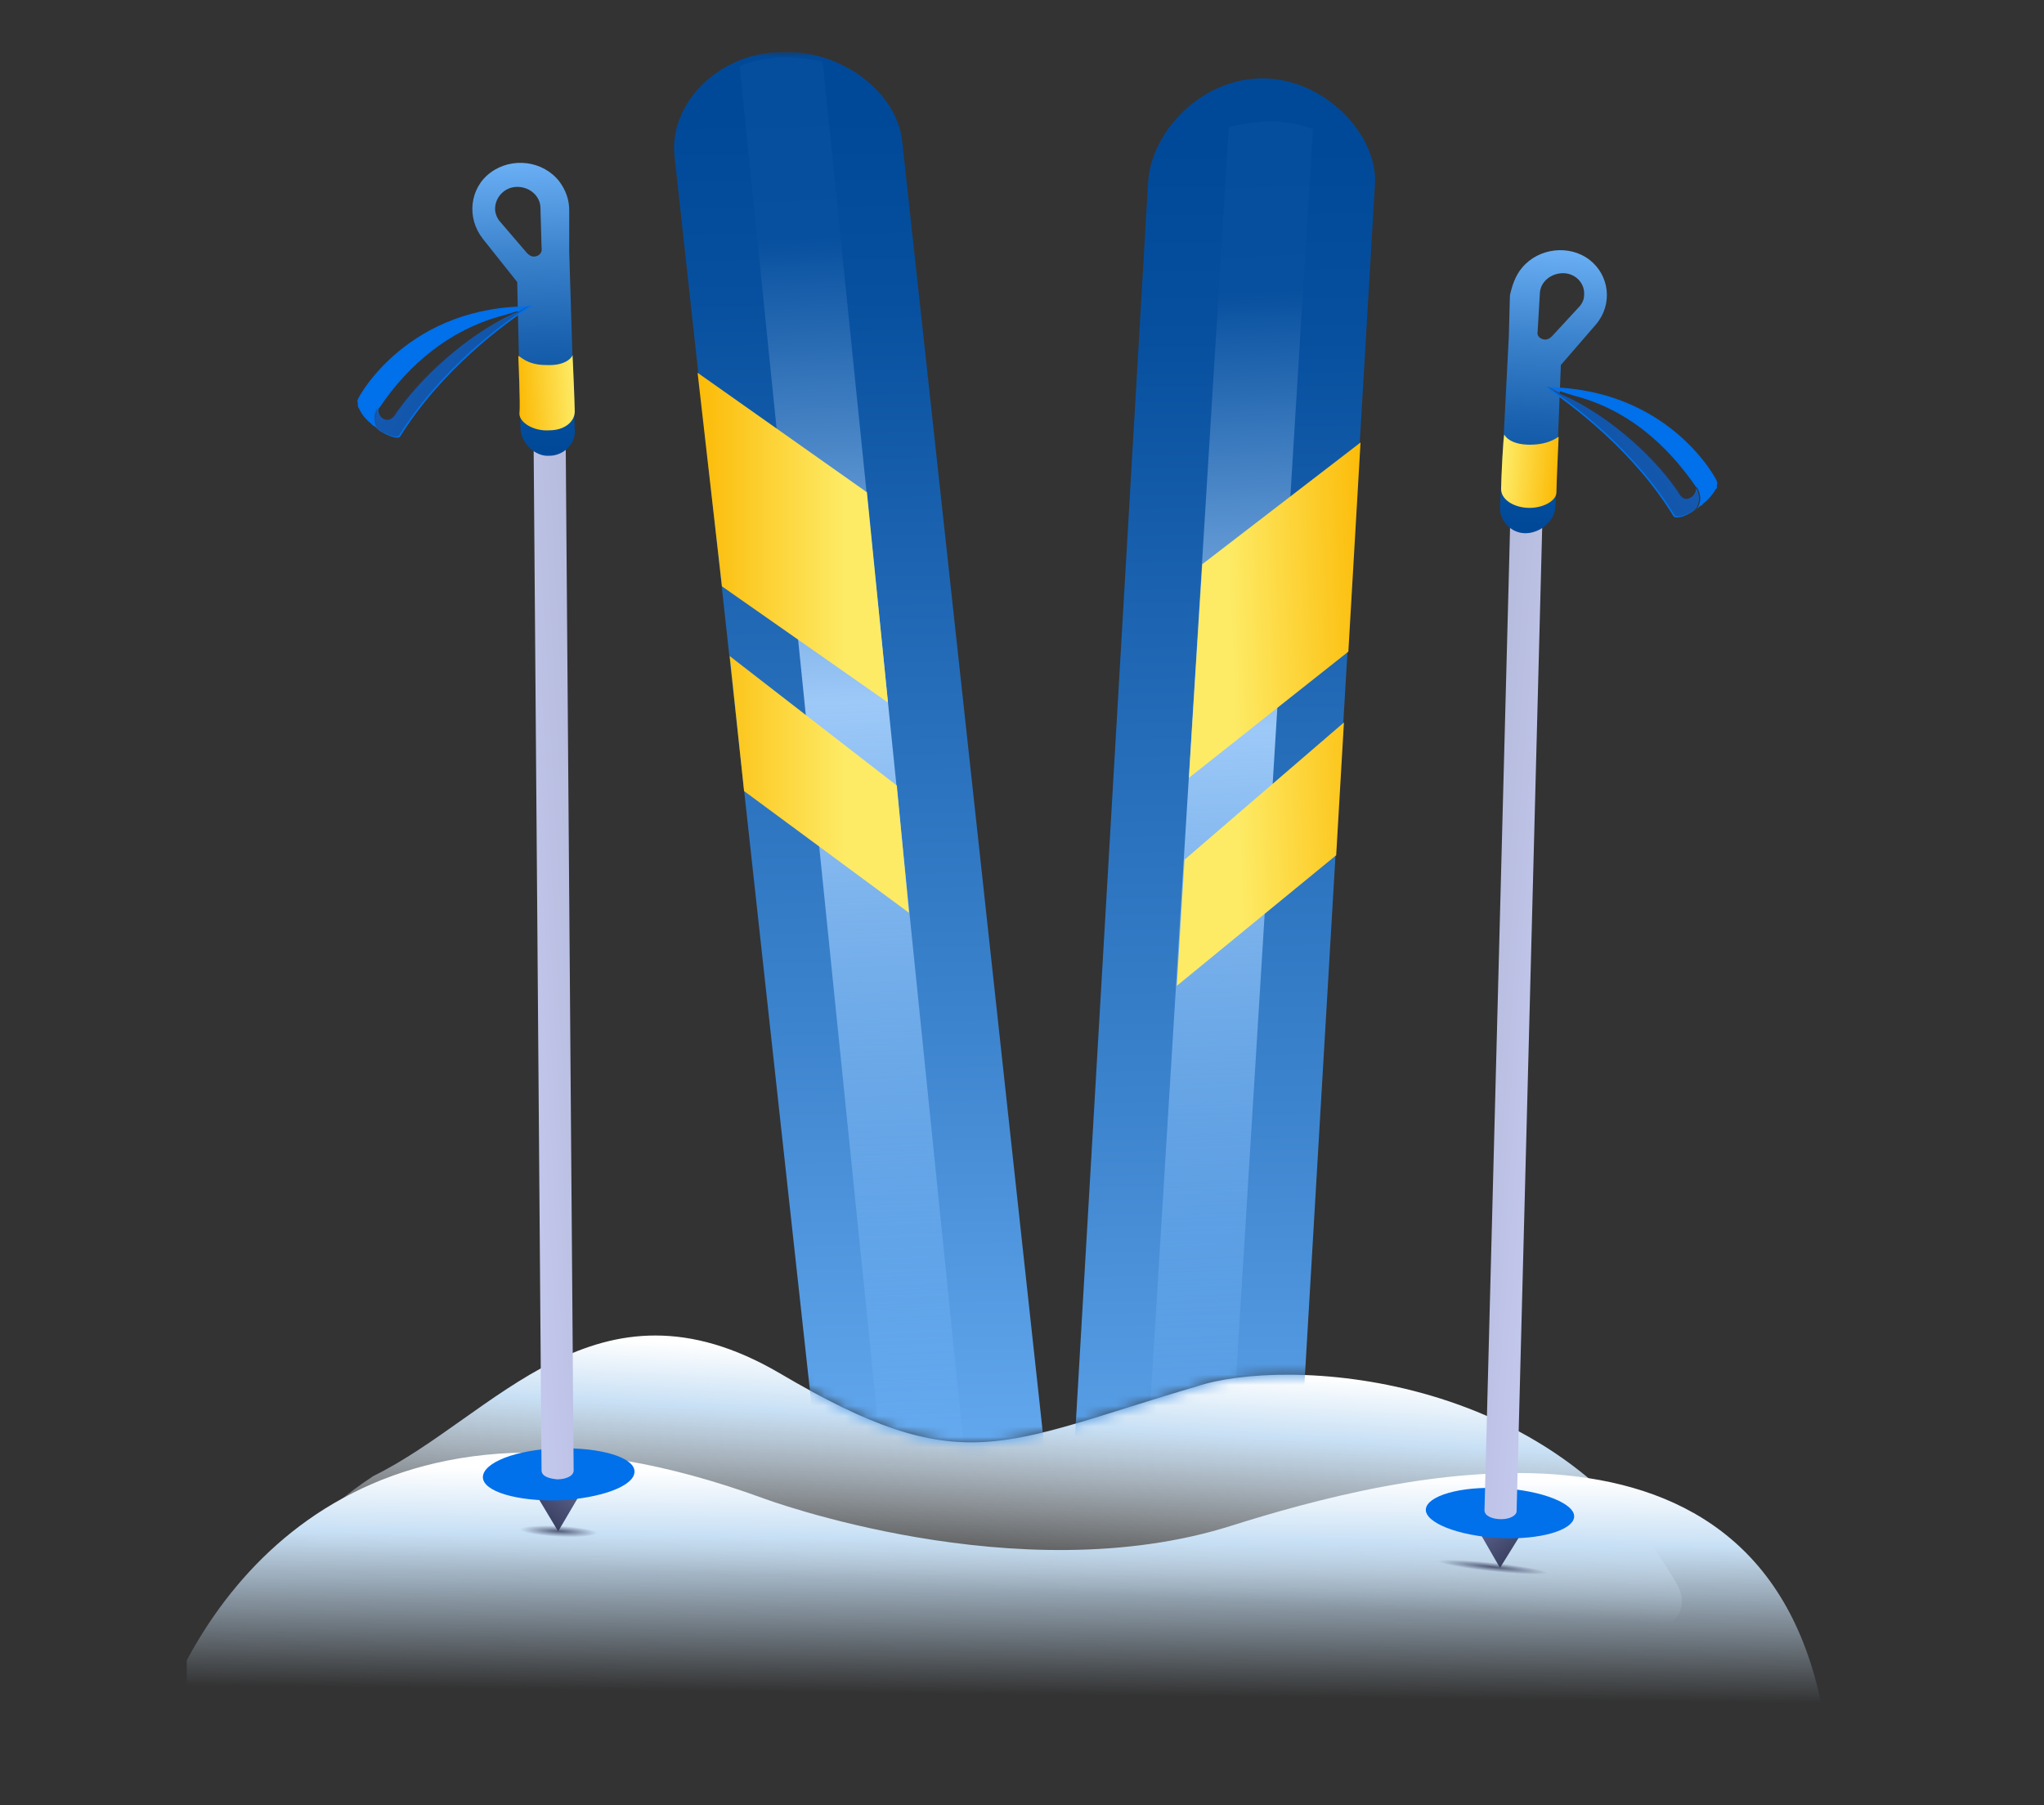
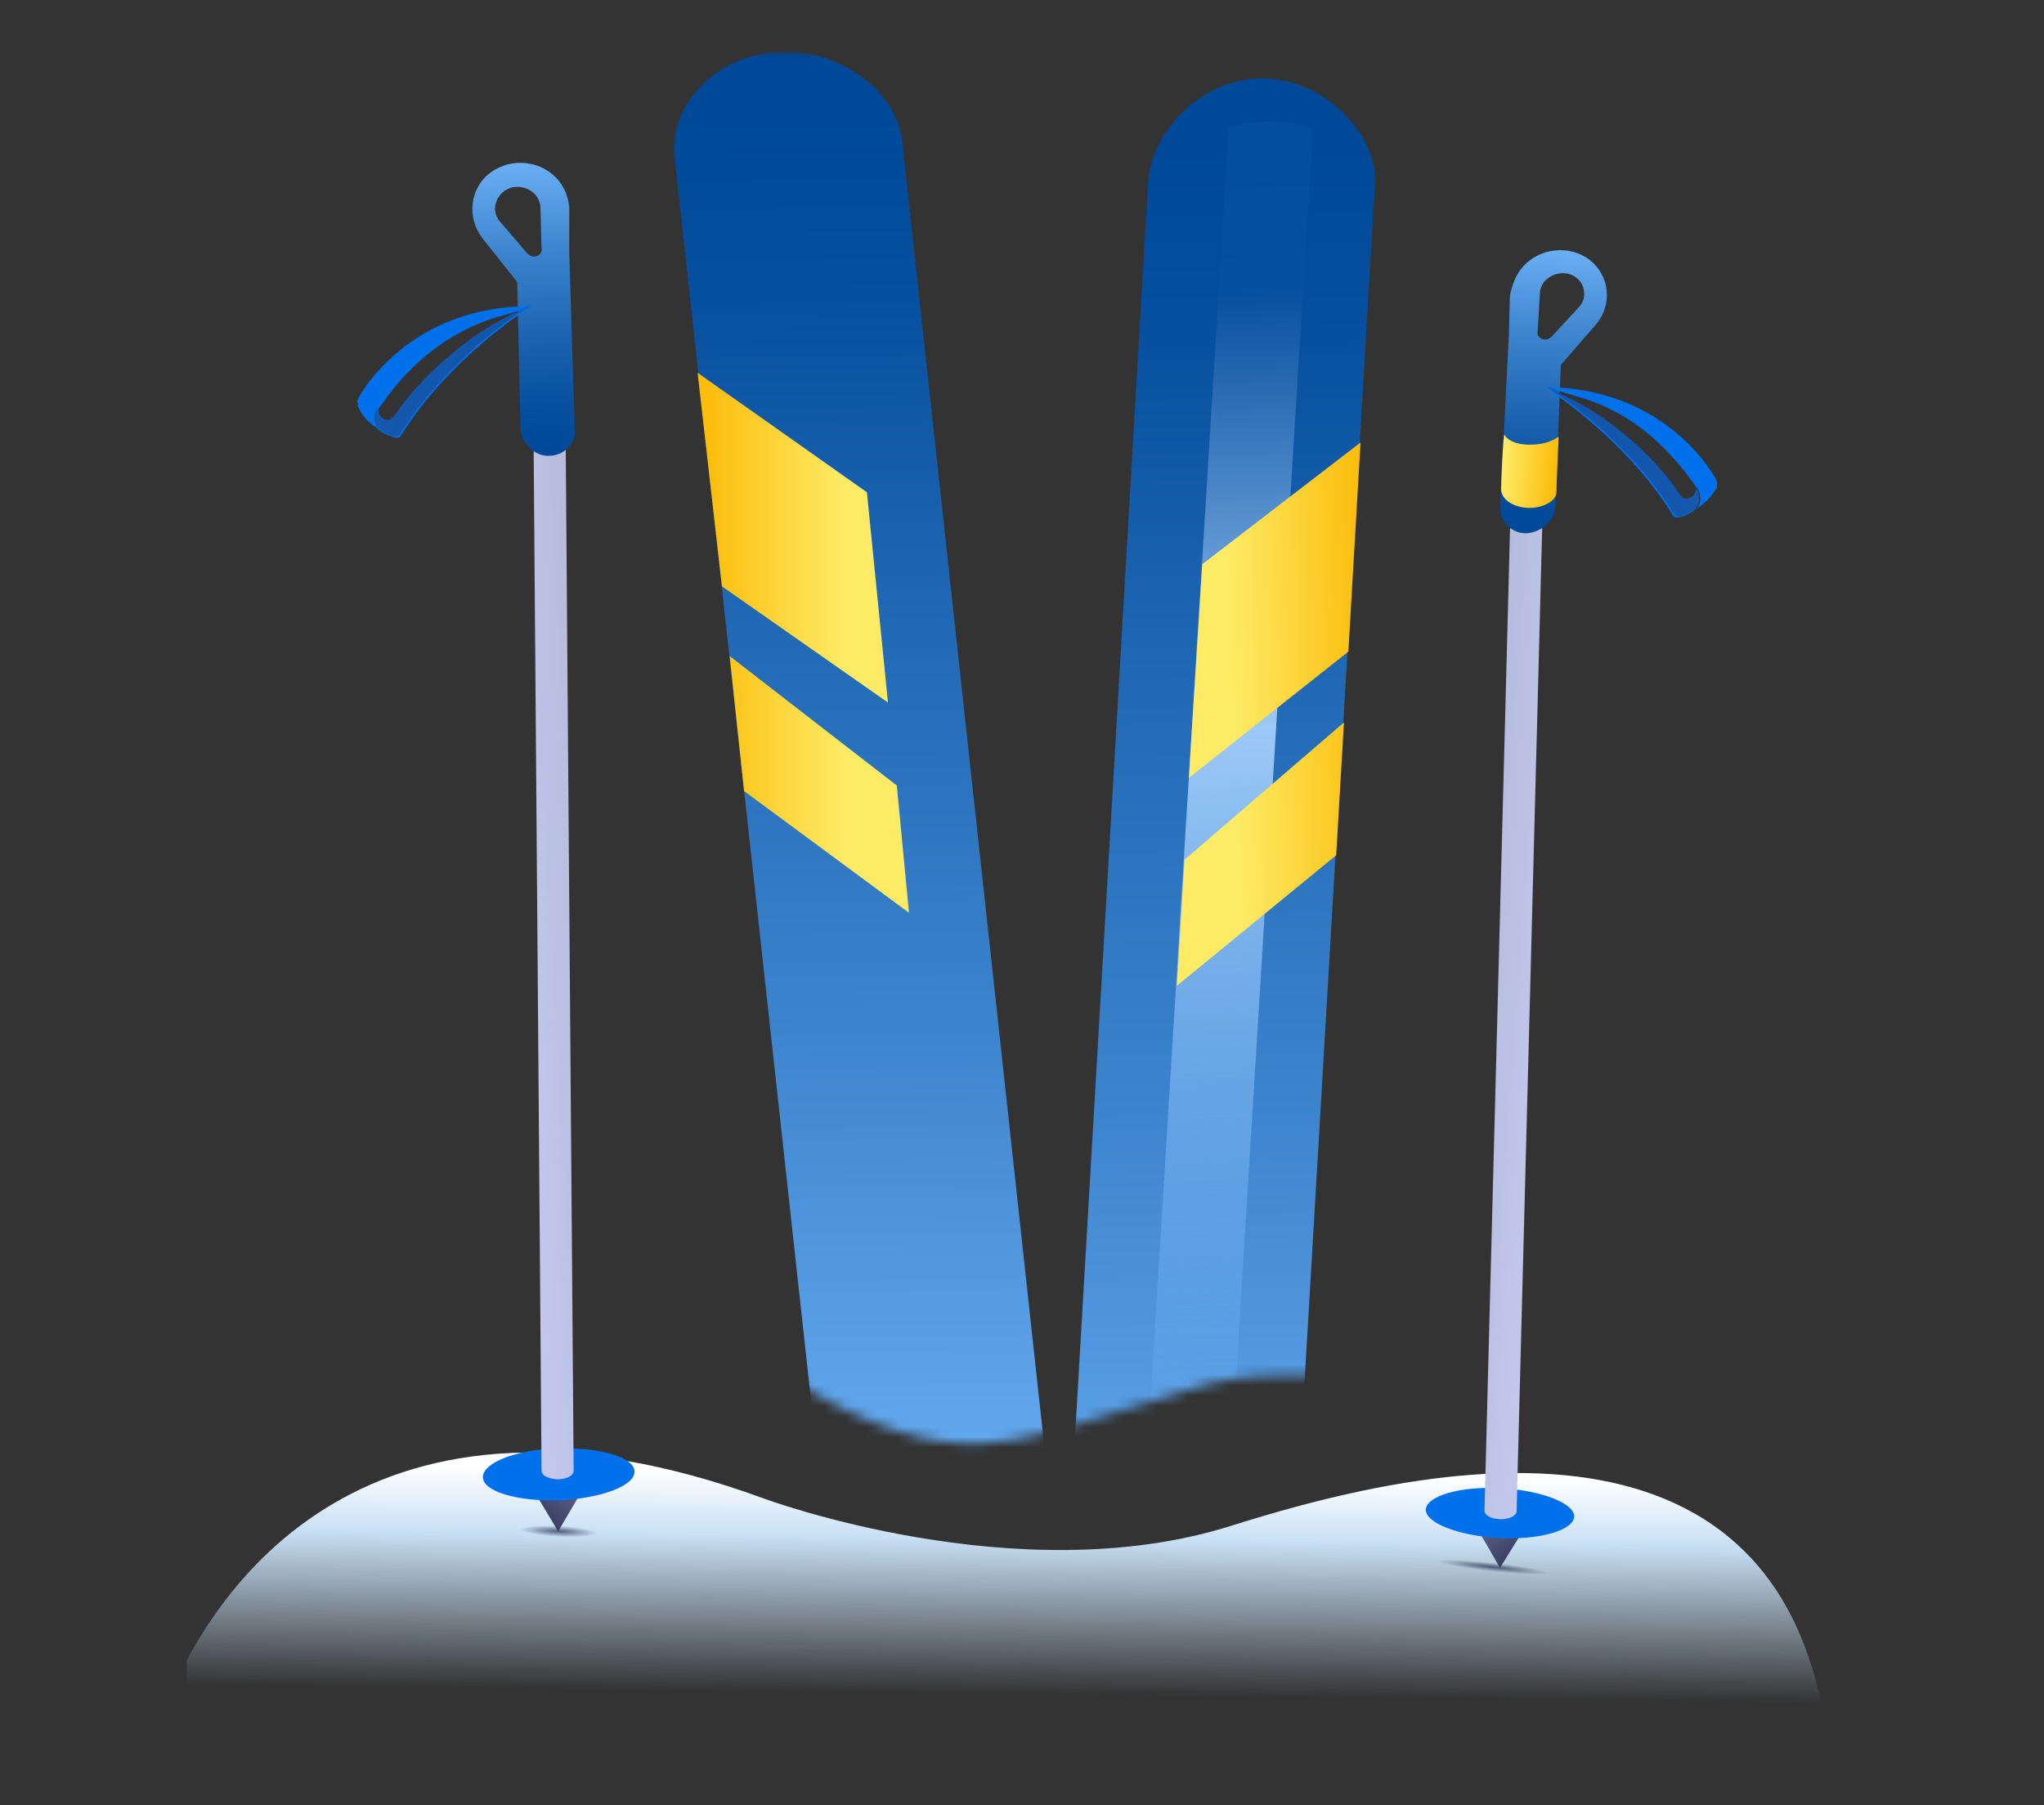
<svg xmlns="http://www.w3.org/2000/svg" width="197" height="174" viewBox="0 0 197 174" fill="none">
  <rect x="0" y="0" width="197" height="174" fill="#333333" stroke="none" />
  <g clip-path="url(#clip0_10242_86754)">
-     <path fill-rule="evenodd" clip-rule="evenodd" d="M35.981 142.28C47.714 136.52 57.421 122.013 75.128 132.36C92.834 142.813 96.461 139.187 115.341 133.64C123.554 130.867 149.794 131.827 161.634 152.733C167.181 162.76 122.381 162.76 79.821 162.867C43.661 162.973 14.754 156.253 35.981 142.28Z" fill="url(#paint0_linear_10242_86754)" />
    <path fill-rule="evenodd" clip-rule="evenodd" d="M73.528 144.413C73.528 144.413 98.061 153.587 118.648 147.08C133.901 142.28 170.426 132.573 175.866 166.067C175.866 166.067 175.866 166.067 94.8 166.067L15.333 166.067C20.24 152.307 35.874 130.653 73.528 144.413Z" fill="url(#paint1_linear_10242_86754)" />
    <path fill-rule="evenodd" clip-rule="evenodd" d="M146.488 148.04L144.568 151.133L142.541 147.613" fill="url(#paint2_linear_10242_86754)" />
    <path d="M137.422 145.48C137.528 144.2 140.728 143.24 144.675 143.453C148.622 143.667 151.822 144.947 151.715 146.227C151.608 147.507 148.408 148.467 144.462 148.253C140.515 148.04 137.315 146.76 137.422 145.48Z" fill="#0070EB" />
    <path fill-rule="evenodd" clip-rule="evenodd" d="M147.448 37.853C148.301 37.853 148.941 38.493 148.941 39.133L146.168 145.693C146.168 146.013 145.634 146.44 144.674 146.44C143.821 146.44 143.074 146.12 143.074 145.587L145.848 39.027C145.954 38.28 146.701 37.747 147.448 37.853Z" fill="url(#paint3_linear_10242_86754)" />
    <path fill-rule="evenodd" clip-rule="evenodd" d="M146.701 25.8C148.301 23.88 151.287 23.56 153.207 25.053C155.127 26.547 155.447 29.32 153.847 31.24L150.434 35.187L149.901 48.84C149.901 50.12 148.514 51.4 147.021 51.4C145.634 51.4 144.567 50.227 144.567 48.947L145.421 32.413L145.527 28.467C145.741 27.507 146.061 26.547 146.701 25.8ZM150.647 26.333C151.821 26.333 152.781 27.293 152.674 28.467C152.674 28.893 152.461 29.32 152.141 29.64L149.581 32.413C149.367 32.627 149.154 32.733 148.941 32.733C148.514 32.733 148.087 32.413 148.194 31.987L148.407 28.36C148.407 27.187 149.474 26.333 150.647 26.333Z" fill="url(#paint4_linear_10242_86754)" />
    <path d="M148.941 37.32C151.608 39.133 157.475 43.507 161.315 49.8C161.635 50.013 162.488 49.8 163.341 49.16C163.555 48.947 164.088 48.093 163.448 47.027C163.661 47.56 162.595 48.627 161.955 47.773C159.715 44.253 155.235 40.2 150.861 38.173L148.941 37.32Z" fill="#0070EB" />
    <path d="M165.475 46.387C165.475 46.493 165.581 46.6 165.475 46.707C165.475 46.813 165.475 46.92 165.475 46.92C165.475 47.027 165.475 47.133 165.368 47.133C165.155 47.56 164.728 48.093 164.195 48.52C164.088 48.627 164.088 48.627 163.981 48.733C163.875 48.733 163.768 48.84 163.448 49.16C163.661 48.947 164.195 48.093 163.555 47.027L163.448 46.92C161.528 44.147 157.901 39.773 151.821 38.173L149.048 37.32C160.781 37.427 165.368 46.067 165.475 46.387Z" fill="#0070EB" />
    <path opacity="0.4" d="M149.048 37.213C151.715 39.027 157.581 43.4 161.421 49.693C161.741 49.907 162.595 49.693 163.448 49.053C163.661 48.84 164.195 47.987 163.555 46.92C163.768 47.453 162.701 48.52 162.061 47.667C159.821 44.147 155.235 40.093 150.861 38.067L149.048 37.213Z" fill="url(#paint5_linear_10242_86754)" />
    <path fill-rule="evenodd" clip-rule="evenodd" d="M150.221 42.12C150.221 42.227 150.008 46.6 150.008 47.453C150.008 48.307 148.621 49.053 147.128 48.947C145.741 48.84 144.675 48.093 144.675 47.133C144.675 46.28 144.888 41.8 144.995 41.907C144.995 41.907 145.421 42.867 147.448 42.867C149.475 42.867 150.221 42.013 150.221 42.12Z" fill="url(#paint6_linear_10242_86754)" />
    <path d="M143.837 151.482C146.765 151.795 149.16 151.859 149.185 151.625C149.21 151.39 146.856 150.947 143.927 150.634C140.998 150.32 138.604 150.257 138.579 150.491C138.554 150.725 140.908 151.169 143.837 151.482Z" fill="url(#paint7_radial_10242_86754)" fill-opacity="0.8" />
    <path fill-rule="evenodd" clip-rule="evenodd" d="M51.875 144.413L53.795 147.613L55.928 143.987" fill="url(#paint8_linear_10242_86754)" />
    <path d="M61.154 141.853C61.154 140.467 57.848 139.507 53.794 139.613C49.741 139.72 46.541 141 46.541 142.387C46.541 143.773 49.848 144.733 53.901 144.627C57.954 144.413 61.154 143.24 61.154 141.853Z" fill="#0070EB" />
    <path fill-rule="evenodd" clip-rule="evenodd" d="M52.834 29.96C51.981 29.96 51.341 30.6 51.341 31.24L52.194 141.747C52.194 142.173 52.621 142.493 53.688 142.6C54.541 142.6 55.288 142.28 55.288 141.747L54.434 31.24C54.434 30.493 53.688 29.96 52.834 29.96Z" fill="url(#paint9_linear_10242_86754)" />
    <path fill-rule="evenodd" clip-rule="evenodd" d="M53.901 17.48C52.301 15.453 49.315 15.133 47.288 16.627C45.261 18.12 44.941 21 46.541 23.027L49.848 27.187L50.168 41.267C50.168 42.653 51.555 44.04 52.941 43.933C54.328 43.933 55.501 42.76 55.395 41.48L54.861 24.307V20.253C54.861 19.293 54.541 18.333 53.901 17.48ZM49.848 18.013C48.675 18.013 47.715 18.973 47.715 20.147C47.715 20.573 47.928 21.107 48.248 21.427L50.808 24.413C51.021 24.627 51.235 24.733 51.448 24.733C51.875 24.733 52.301 24.413 52.195 23.88L52.088 20.04C52.088 18.973 51.128 18.013 49.848 18.013Z" fill="url(#paint10_linear_10242_86754)" />
    <path d="M51.341 29.427C48.568 31.24 42.595 35.613 38.541 42.12C38.221 42.333 37.368 42.013 36.515 41.48C36.301 41.16 35.875 40.307 36.515 39.347C36.195 39.987 37.261 41.053 38.008 40.093C40.355 36.573 44.941 32.307 49.421 30.28L51.341 29.427Z" fill="#0070EB" />
    <path d="M34.488 38.493C34.488 38.6 34.381 38.707 34.488 38.813C34.488 38.92 34.488 39.027 34.488 39.027C34.488 39.133 34.488 39.24 34.594 39.347C34.808 39.88 35.234 40.413 35.768 40.84C35.874 40.947 35.874 40.947 35.981 41.053C36.088 41.053 36.194 41.16 36.514 41.48C36.301 41.16 35.874 40.307 36.514 39.347L36.621 39.24C38.541 36.36 42.381 31.987 48.568 30.387L51.448 29.533C39.395 29.32 34.594 38.173 34.488 38.493Z" fill="#0070EB" />
    <path opacity="0.4" d="M51.235 29.32C48.462 31.133 42.488 35.507 38.435 42.013C38.115 42.227 37.262 41.907 36.408 41.373C36.195 41.053 35.768 40.2 36.408 39.24C36.088 39.88 37.155 40.947 37.902 39.987C40.248 36.467 44.942 32.2 49.528 30.28L51.235 29.32Z" fill="url(#paint11_linear_10242_86754)" />
-     <path fill-rule="evenodd" clip-rule="evenodd" d="M49.954 34.333C49.954 34.44 50.167 39.027 50.061 39.88C50.061 40.733 51.447 41.587 52.941 41.48C54.434 41.48 55.394 40.627 55.394 39.667C55.394 38.813 55.181 34.12 55.181 34.227C55.181 34.333 54.647 35.293 52.621 35.187C50.701 35.187 50.061 34.227 49.954 34.333Z" fill="url(#paint12_linear_10242_86754)" />
    <path d="M57.576 147.79C57.59 147.496 55.932 147.175 53.873 147.074C51.814 146.972 50.133 147.129 50.118 147.423C50.103 147.717 51.761 148.038 53.821 148.139C55.88 148.241 57.561 148.084 57.576 147.79Z" fill="url(#paint13_radial_10242_86754)" fill-opacity="0.8" />
    <mask id="mask0_10242_86754" style="mask-type:luminance" maskUnits="userSpaceOnUse" x="18" y="5" width="161" height="145">
      <path d="M178.062 5H18.061V149.427H29.048C29.795 147.293 32.035 144.947 35.981 142.387C47.715 136.627 57.422 122.12 75.128 132.467C92.835 142.92 96.462 139.293 115.342 133.747C123.128 131.08 146.915 131.827 159.502 149.427H178.062V5Z" fill="white" />
    </mask>
    <g mask="url(#mask0_10242_86754)">
      <path fill-rule="evenodd" clip-rule="evenodd" d="M86.968 13.747C86.541 8.947 81.101 4.68 75.021 5C68.941 5.32 64.568 10.12 64.995 14.92L78.861 141.32C79.181 145.8 83.768 149.213 89.101 149.427C89.528 149.427 90.061 149.427 90.488 149.427C90.701 149.427 90.808 149.427 90.915 149.427C96.674 148.893 101.048 144.84 100.728 140.147L86.968 13.747Z" fill="url(#paint14_linear_10242_86754)" />
      <path fill-rule="evenodd" clip-rule="evenodd" d="M121.848 7.56C115.768 7.453 110.862 12.787 110.648 17.693L102.755 153.16C102.542 157.853 109.368 159.773 115.128 159.987C115.235 159.987 115.448 159.987 115.555 159.987C115.982 159.987 116.515 159.987 116.942 159.88C122.382 159.347 124.835 151.133 124.942 146.653L132.515 17.8C132.835 13.107 127.822 7.667 121.848 7.56Z" fill="url(#paint15_linear_10242_86754)" />
-       <path fill-rule="evenodd" clip-rule="evenodd" d="M75.235 5.533C73.848 5.64 72.461 5.853 71.288 6.387L86.435 154.973C87.715 155.293 89.101 155.4 90.488 155.4C91.875 155.293 93.261 155.08 94.435 154.547L79.288 5.96C78.008 5.64 76.621 5.533 75.235 5.533Z" fill="url(#paint16_linear_10242_86754)" />
      <path fill-rule="evenodd" clip-rule="evenodd" d="M122.488 11.72C121.102 11.72 119.715 11.933 118.435 12.253L109.795 152.733C111.075 153.16 114.702 143.24 116.195 152.84C117.475 147.4 116.622 153.267 117.902 152.84L126.542 12.467C125.262 11.933 123.875 11.72 122.488 11.72Z" fill="url(#paint17_linear_10242_86754)" />
      <path fill-rule="evenodd" clip-rule="evenodd" d="M83.554 47.453L67.234 35.933L69.581 56.52L85.581 67.72L83.554 47.453ZM86.434 75.72L70.328 63.24L71.714 76.253L87.608 87.987L86.434 75.72Z" fill="url(#paint18_linear_10242_86754)" />
      <path fill-rule="evenodd" clip-rule="evenodd" d="M115.874 54.387L131.128 42.653L129.954 62.813L114.594 74.973L115.874 54.387ZM114.168 82.867L129.528 69.64L128.781 82.44L113.421 95.027L114.168 82.867Z" fill="url(#paint19_linear_10242_86754)" />
    </g>
  </g>
  <defs>
    <linearGradient id="paint0_linear_10242_86754" x1="97.466" y1="113.8" x2="95.384" y2="153.067" gradientUnits="userSpaceOnUse">
      <stop offset="0.438" stop-color="white" />
      <stop offset="0.594" stop-color="#C8E0F5" />
      <stop offset="1" stop-color="white" stop-opacity="0" />
    </linearGradient>
    <linearGradient id="paint1_linear_10242_86754" x1="98.047" y1="128.609" x2="97.655" y2="164.486" gradientUnits="userSpaceOnUse">
      <stop offset="0.374" stop-color="white" />
      <stop offset="0.549" stop-color="#C8E0F5" />
      <stop offset="0.968" stop-color="#C8E0F5" stop-opacity="0" />
    </linearGradient>
    <linearGradient id="paint2_linear_10242_86754" x1="146.328" y1="150.552" x2="140.983" y2="144.173" gradientUnits="userSpaceOnUse">
      <stop stop-color="#343959" />
      <stop offset="0.09" stop-color="#3A4061" />
      <stop offset="0.47" stop-color="#545B83" />
      <stop offset="0.79" stop-color="#646C97" />
      <stop offset="1" stop-color="#6A739F" />
    </linearGradient>
    <linearGradient id="paint3_linear_10242_86754" x1="150.154" y1="92.384" x2="142.056" y2="91.787" gradientUnits="userSpaceOnUse">
      <stop stop-color="#C3C8ED" />
      <stop offset="1" stop-color="#B5BBDC" />
    </linearGradient>
    <linearGradient id="paint4_linear_10242_86754" x1="149.101" y1="50.74" x2="150.577" y2="22.95" gradientUnits="userSpaceOnUse">
      <stop stop-color="#004999" />
      <stop offset="0.15" stop-color="#07509F" />
      <stop offset="0.38" stop-color="#1C64B1" />
      <stop offset="0.66" stop-color="#3D84CE" />
      <stop offset="0.97" stop-color="#6CB1F6" />
      <stop offset="1" stop-color="#71B6FB" />
    </linearGradient>
    <linearGradient id="paint5_linear_10242_86754" x1="154.329" y1="44.628" x2="159.361" y2="41.046" gradientUnits="userSpaceOnUse">
      <stop stop-color="#262A3F" />
      <stop offset="1" stop-color="#343959" />
    </linearGradient>
    <linearGradient id="paint6_linear_10242_86754" x1="150.142" y1="45.667" x2="144.831" y2="45.184" gradientUnits="userSpaceOnUse">
      <stop stop-color="#FCBA06" />
      <stop offset="1" stop-color="#FDEB66" />
    </linearGradient>
    <radialGradient id="paint7_radial_10242_86754" cx="0" cy="0" r="1" gradientUnits="userSpaceOnUse" gradientTransform="translate(143.882 151.058) rotate(96.101) scale(0.427 5.333)">
      <stop stop-color="#343959" />
      <stop offset="1" stop-color="#343959" stop-opacity="0" />
    </radialGradient>
    <linearGradient id="paint8_linear_10242_86754" x1="51.975" y1="146.904" x2="57.656" y2="140.528" gradientUnits="userSpaceOnUse">
      <stop stop-color="#343959" />
      <stop offset="0.09" stop-color="#3A4061" />
      <stop offset="0.47" stop-color="#545B83" />
      <stop offset="0.79" stop-color="#646C97" />
      <stop offset="1" stop-color="#6A739F" />
    </linearGradient>
    <linearGradient id="paint9_linear_10242_86754" x1="49.172" y1="86.511" x2="57.398" y2="86.062" gradientUnits="userSpaceOnUse">
      <stop stop-color="#C3C8ED" />
      <stop offset="1" stop-color="#B5BBDC" />
    </linearGradient>
    <linearGradient id="paint10_linear_10242_86754" x1="50.977" y1="43.34" x2="50.012" y2="14.485" gradientUnits="userSpaceOnUse">
      <stop stop-color="#004999" />
      <stop offset="0.15" stop-color="#07509F" />
      <stop offset="0.38" stop-color="#1C64B1" />
      <stop offset="0.66" stop-color="#3D84CE" />
      <stop offset="0.97" stop-color="#6CB1F6" />
      <stop offset="1" stop-color="#71B6FB" />
    </linearGradient>
    <linearGradient id="paint11_linear_10242_86754" x1="45.839" y1="36.846" x2="40.718" y2="33.136" gradientUnits="userSpaceOnUse">
      <stop stop-color="#262A3F" />
      <stop offset="1" stop-color="#343959" />
    </linearGradient>
    <linearGradient id="paint12_linear_10242_86754" x1="50.035" y1="38.055" x2="55.432" y2="37.671" gradientUnits="userSpaceOnUse">
      <stop stop-color="#FCBA06" />
      <stop offset="1" stop-color="#FDEB66" />
    </linearGradient>
    <radialGradient id="paint13_radial_10242_86754" cx="0" cy="0" r="1" gradientUnits="userSpaceOnUse" gradientTransform="translate(53.847 147.606) rotate(2.819) scale(3.733 0.533)">
      <stop stop-color="#343959" />
      <stop offset="1" stop-color="#343959" stop-opacity="0" />
    </radialGradient>
    <linearGradient id="paint14_linear_10242_86754" x1="82.136" y1="-8.587" x2="83.604" y2="154.71" gradientUnits="userSpaceOnUse">
      <stop offset="0.12" stop-color="#004999" />
      <stop offset="0.229" stop-color="#07509F" />
      <stop offset="0.38" stop-color="#1C64B1" />
      <stop offset="0.66" stop-color="#3D84CE" />
      <stop offset="0.97" stop-color="#6CB1F6" />
      <stop offset="1" stop-color="#71B6FB" />
    </linearGradient>
    <linearGradient id="paint15_linear_10242_86754" x1="116.843" y1="-6.659" x2="118.39" y2="165.46" gradientUnits="userSpaceOnUse">
      <stop offset="0.12" stop-color="#004999" />
      <stop offset="0.229" stop-color="#07509F" />
      <stop offset="0.38" stop-color="#1C64B1" />
      <stop offset="0.66" stop-color="#3D84CE" />
      <stop offset="0.97" stop-color="#6CB1F6" />
      <stop offset="1" stop-color="#71B6FB" />
    </linearGradient>
    <linearGradient id="paint16_linear_10242_86754" x1="78.916" y1="-26.761" x2="85.451" y2="149.406" gradientUnits="userSpaceOnUse">
      <stop stop-color="#004999" />
      <stop offset="0.281" stop-color="#07509F" />
      <stop offset="0.536" stop-color="#9DC9F8" />
      <stop offset="1" stop-color="#71B6FB" stop-opacity="0" />
    </linearGradient>
    <linearGradient id="paint17_linear_10242_86754" x1="114.425" y1="-18.185" x2="120.55" y2="146.935" gradientUnits="userSpaceOnUse">
      <stop stop-color="#004999" />
      <stop offset="0.281" stop-color="#07509F" />
      <stop offset="0.536" stop-color="#9DC9F8" />
      <stop offset="1" stop-color="#71B6FB" stop-opacity="0" />
    </linearGradient>
    <linearGradient id="paint18_linear_10242_86754" x1="67.135" y1="61.976" x2="81.491" y2="61.976" gradientUnits="userSpaceOnUse">
      <stop stop-color="#FCBA06" />
      <stop offset="1" stop-color="#FDEB66" />
    </linearGradient>
    <linearGradient id="paint19_linear_10242_86754" x1="132.663" y1="68.454" x2="118.886" y2="68.998" gradientUnits="userSpaceOnUse">
      <stop stop-color="#FCBA06" />
      <stop offset="1" stop-color="#FDEB66" />
    </linearGradient>
    <clipPath id="clip0_10242_86754">
      <rect width="160" height="160" fill="white" transform="translate(18 5)" />
    </clipPath>
  </defs>
</svg>